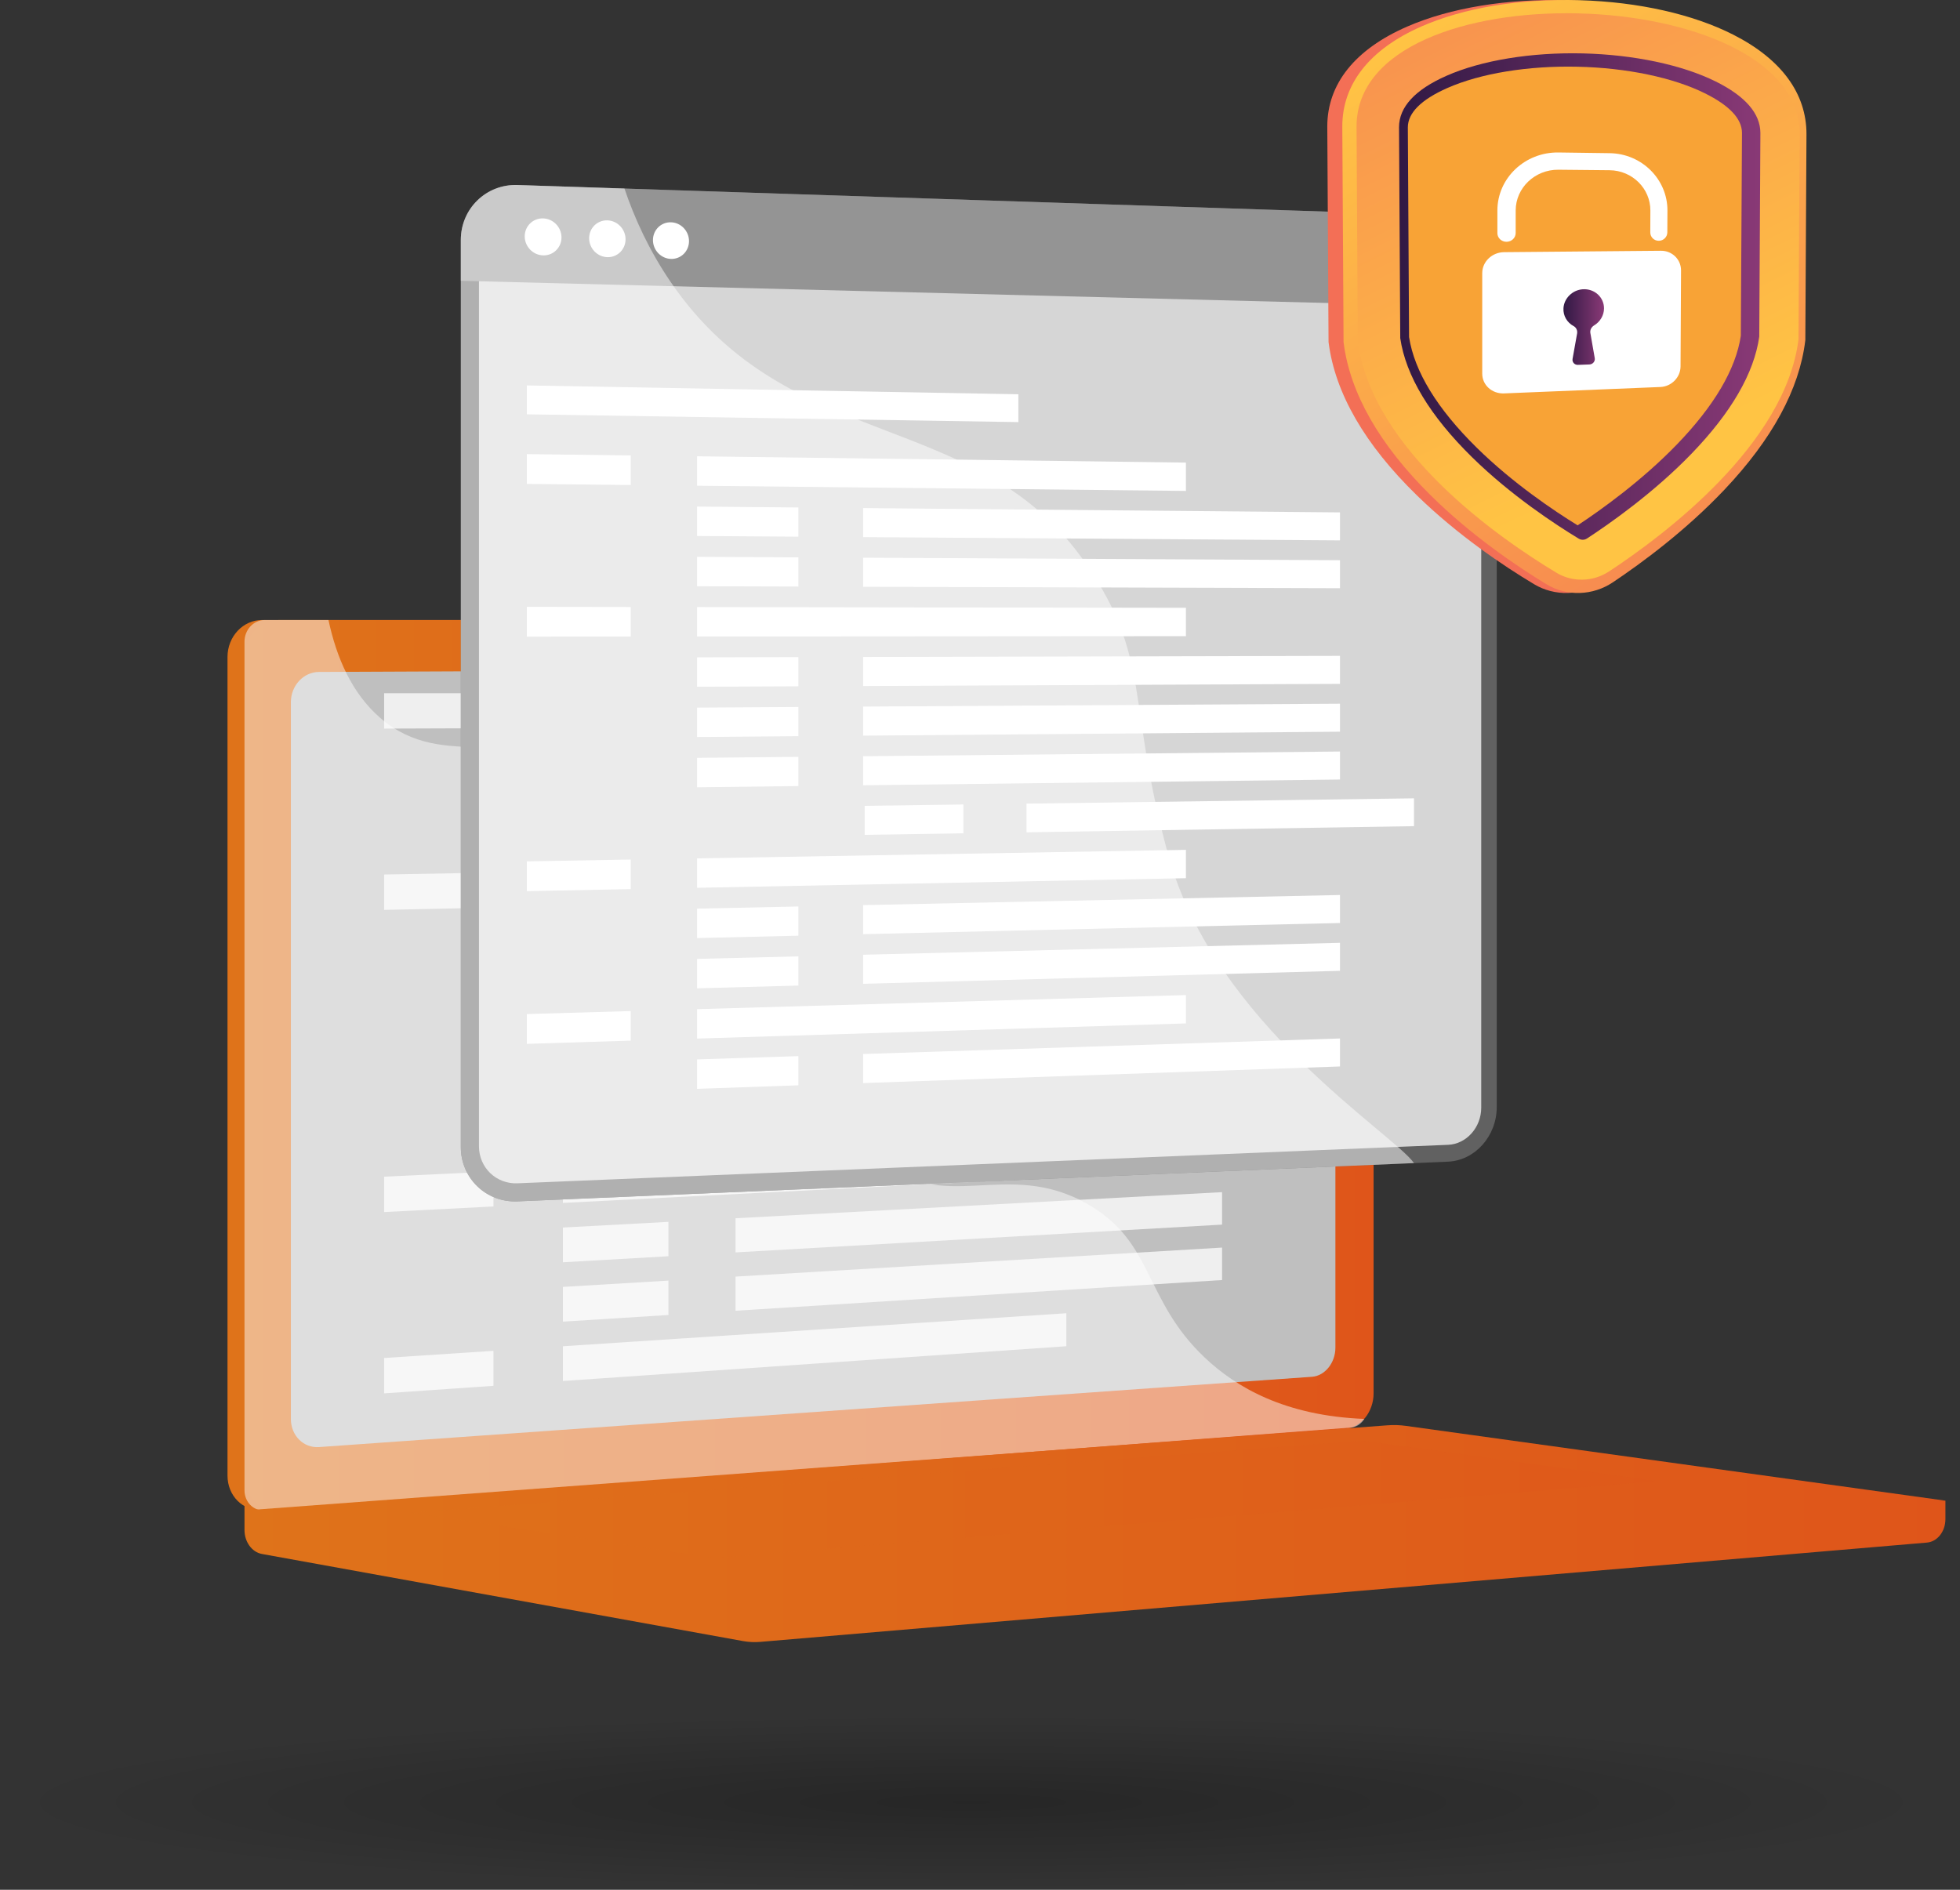
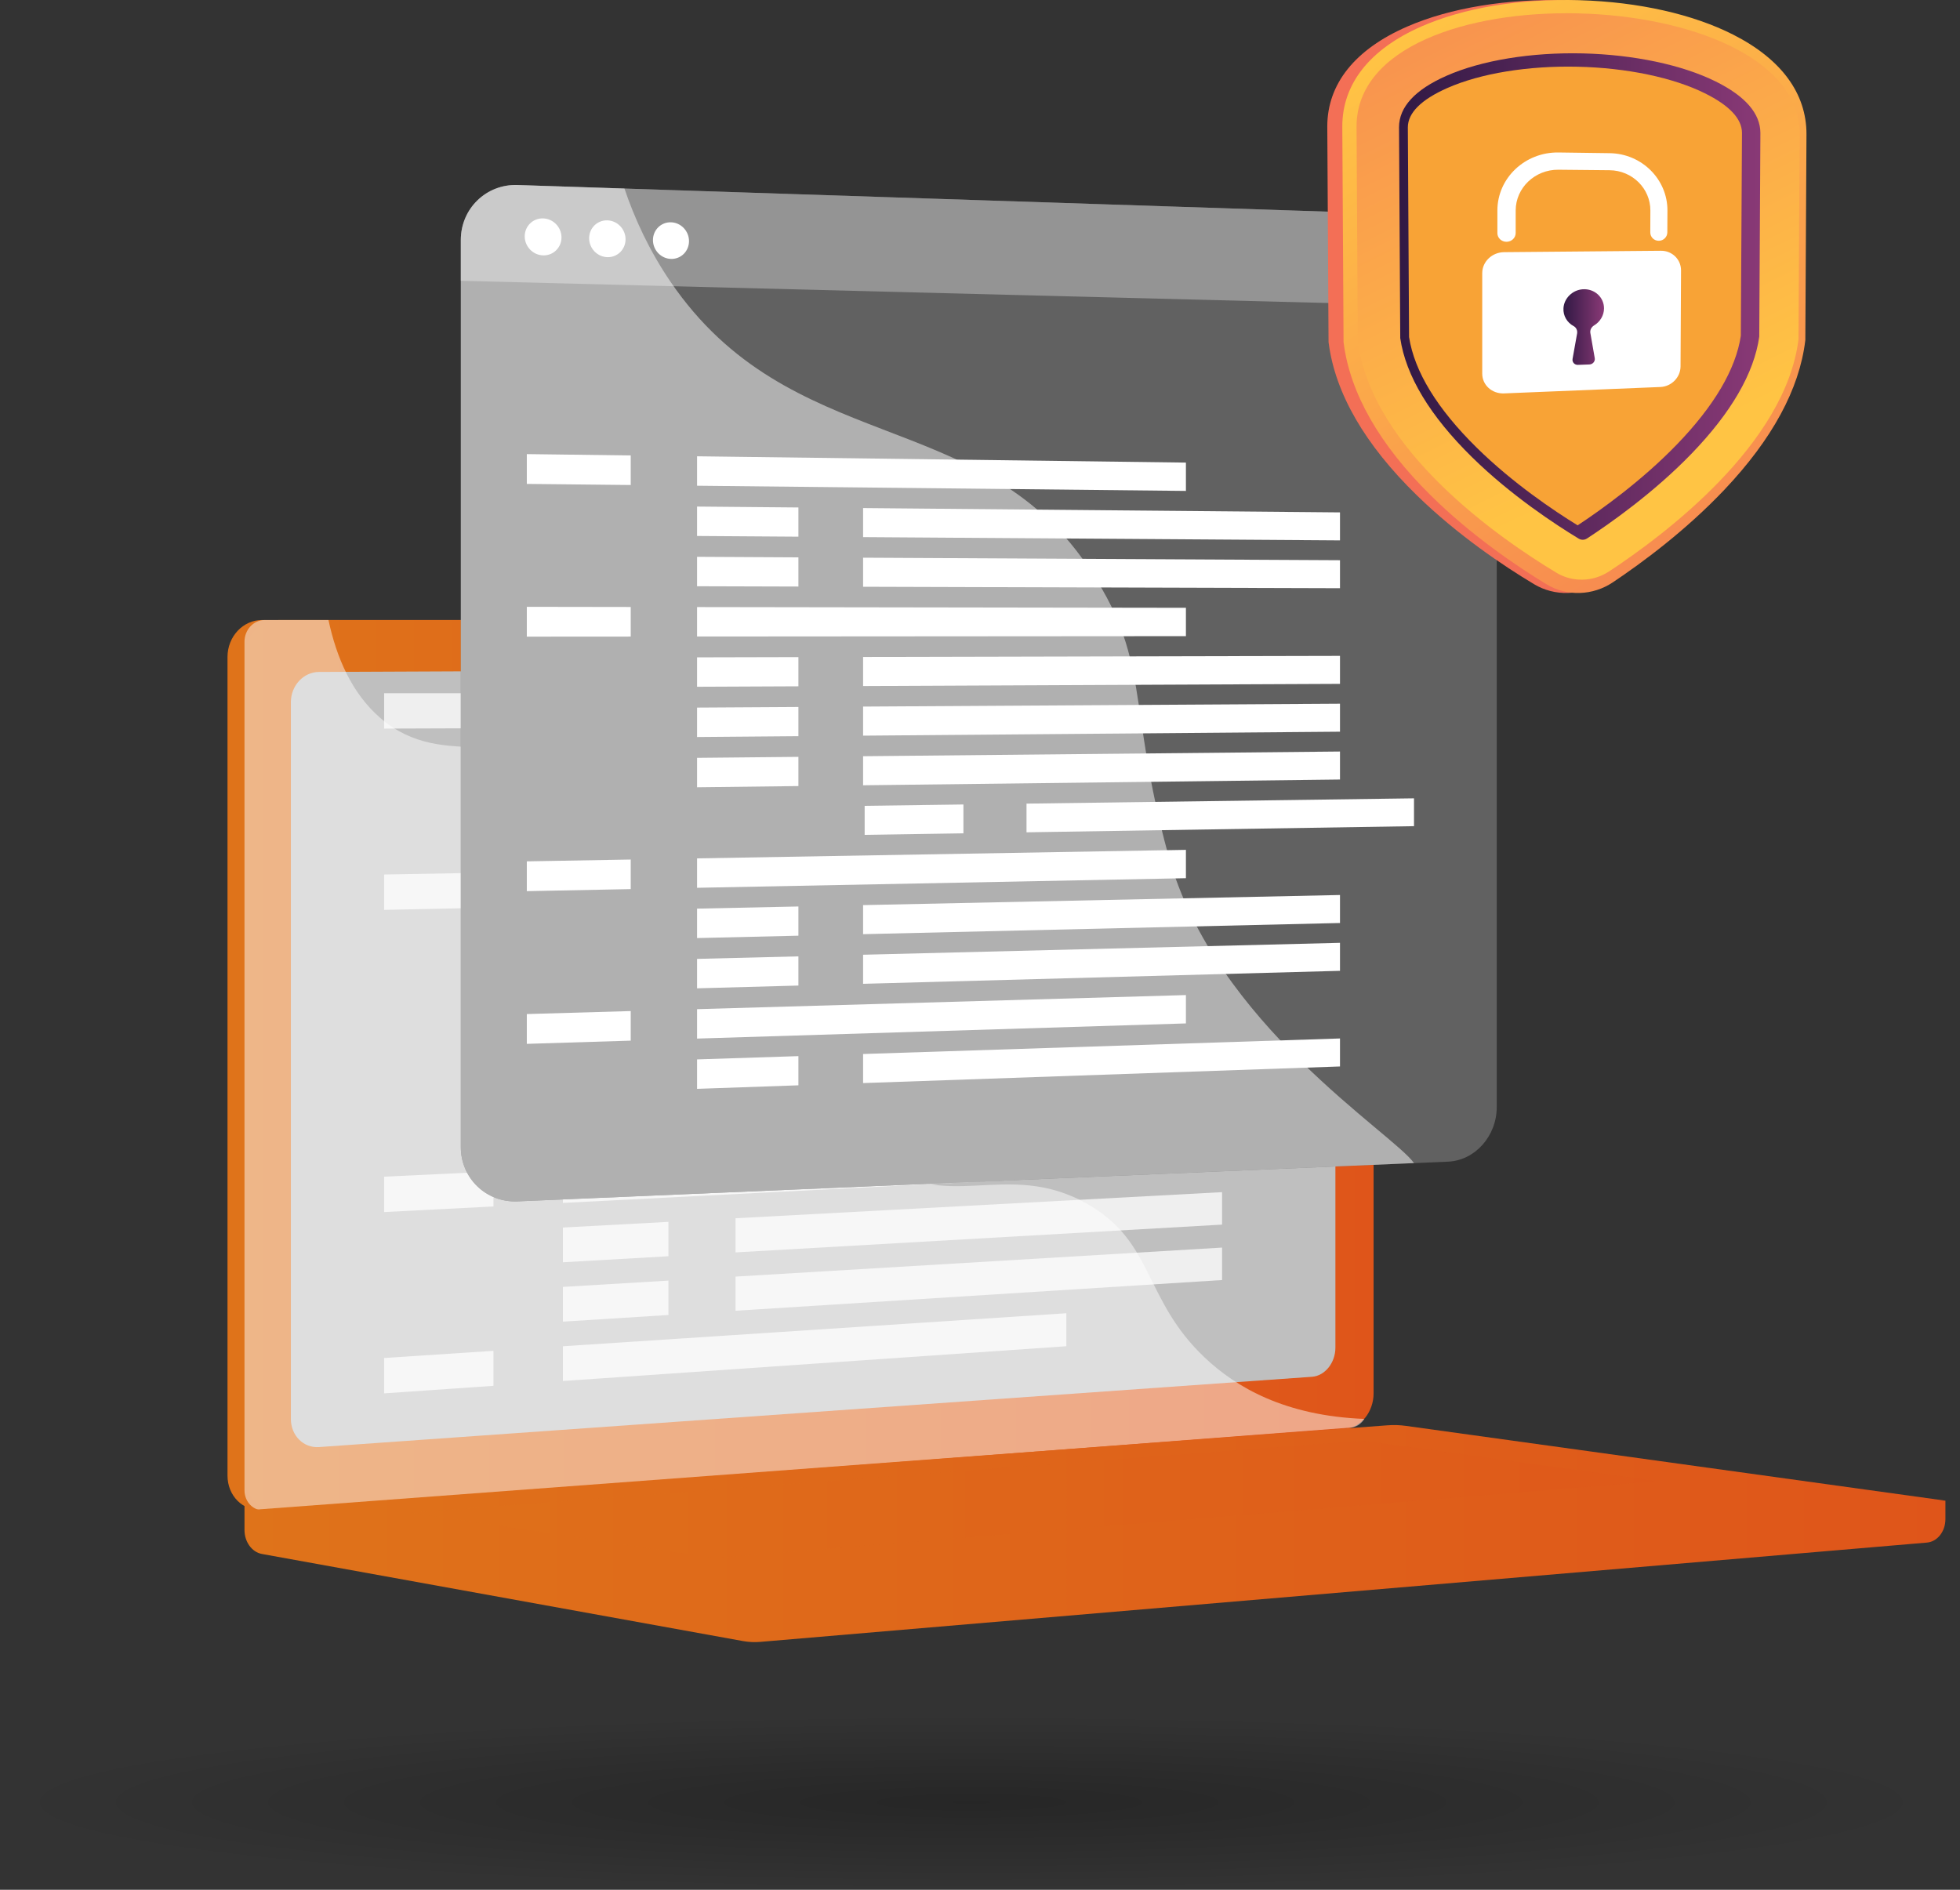
<svg xmlns="http://www.w3.org/2000/svg" width="112" height="108" viewBox="0 0 112 108" fill="none">
  <rect x="0" y="0" width="112" height="108" fill="#333333" stroke="none" />
  <path d="M111.167 85.762L13.971 84.908V87.435C13.971 88.121 14.395 88.705 14.97 88.809L42.454 93.786C42.78 93.845 43.111 93.861 43.44 93.833L110.111 88.158C110.706 88.107 111.167 87.522 111.167 86.817V85.762Z" fill="url(#paint0_linear_775_214201)" />
  <path d="M75.895 81.664L14.976 86.289C13.886 86.371 13 85.492 13 84.325V37.547C13 36.379 13.886 35.433 14.976 35.433H75.895C76.793 35.433 77.519 36.288 77.519 37.344V79.63C77.519 80.685 76.793 81.596 75.895 81.664Z" fill="url(#paint1_linear_775_214201)" />
  <path d="M76.867 81.664L15.948 86.289C14.858 86.371 13.971 85.492 13.971 84.325V37.547C13.971 36.379 14.858 35.433 15.948 35.433H76.867C77.765 35.433 78.491 36.288 78.491 37.344V79.63C78.491 80.685 77.765 81.596 76.867 81.664Z" fill="url(#paint2_linear_775_214201)" />
  <path d="M74.969 78.683L18.229 82.7C17.342 82.763 16.621 82.041 16.621 81.088V40.134C16.621 39.181 17.342 38.405 18.229 38.401L74.969 38.149C75.71 38.145 76.309 38.847 76.309 39.715V77.016C76.309 77.885 75.71 78.631 74.969 78.683Z" fill="#BFBFBF" />
  <path d="M48.559 36.712C48.559 37.147 48.245 37.5 47.858 37.502C47.47 37.503 47.156 37.151 47.156 36.715C47.156 36.279 47.47 35.926 47.858 35.926C48.245 35.925 48.559 36.278 48.559 36.712Z" fill="white" />
  <path opacity="0.48" d="M62.189 68.835C57.493 66.121 53.8 69.56 50.237 66.167C48.076 64.109 49.137 62.575 46.478 59.501C43.534 56.096 41.617 57.241 38.658 54.176C34.916 50.301 36.787 47.287 33.564 44.505C29.654 41.13 25.438 44.254 21.716 41.017C20.11 39.621 19.23 37.591 18.77 35.433H15.128C14.49 35.433 13.971 35.988 13.971 36.674V85.163C13.971 85.848 14.49 86.364 15.128 86.316L77.214 81.582C77.519 81.559 77.789 81.368 77.962 81.091C73.418 80.913 70.625 79.276 68.841 77.584C65.349 74.275 65.955 71.011 62.189 68.835Z" fill="white" />
  <path d="M79.295 81.455L13.971 86.322L42.454 91.48C42.78 91.539 43.111 91.555 43.44 91.527L111.167 85.762L80.334 81.488C79.989 81.44 79.641 81.429 79.295 81.455Z" fill="url(#paint3_linear_775_214201)" />
  <path opacity="0.3" d="M23.503 86.445L77.887 82.332L94.718 84.646L40.803 89.043L23.503 86.445Z" fill="url(#paint4_linear_775_214201)" />
  <g opacity="0.75">
    <path d="M28.198 41.617L21.95 41.639V39.617H28.198V41.617Z" fill="white" />
    <path d="M60.934 41.502L32.166 41.603V39.617H60.934V41.502Z" fill="white" />
    <path d="M38.197 44.939L32.166 44.996V43.01L38.197 42.974V44.939Z" fill="white" />
    <path d="M69.832 44.64L42.029 44.903V42.951L69.832 42.785V44.64Z" fill="white" />
    <path d="M38.197 48.296L32.166 48.389V46.403L38.197 46.331V48.296Z" fill="white" />
    <path d="M69.832 47.808L42.029 48.237V46.285L69.832 45.953V47.808Z" fill="white" />
    <path d="M28.198 51.866L21.95 52V49.978L28.198 49.866V51.866Z" fill="white" />
    <path d="M60.934 51.167L32.166 51.782V49.795L60.934 49.281V51.167Z" fill="white" />
    <path d="M38.197 55.01L32.166 55.175V53.188L38.197 53.044V55.01Z" fill="white" />
    <path d="M69.832 54.144L42.029 54.905V52.953L69.832 52.29V54.144Z" fill="white" />
    <path d="M38.197 58.367L32.166 58.568V56.581L38.197 56.401V58.367Z" fill="white" />
    <path d="M69.832 57.313L42.029 58.239V56.287L69.832 55.458V57.313Z" fill="white" />
-     <path d="M38.197 61.723L32.166 61.96V59.974L38.197 59.758V61.723Z" fill="white" />
    <path d="M69.832 60.481L42.029 61.573V59.621L69.832 58.626V60.481Z" fill="white" />
    <path d="M47.943 64.639L42.121 64.903V62.951L47.943 62.708V64.639Z" fill="white" />
    <path d="M74.078 63.457L51.644 64.472V62.554L74.078 61.617V63.457Z" fill="white" />
    <path d="M28.198 68.949L21.95 69.269V67.247L28.198 66.949V68.949Z" fill="white" />
    <path d="M60.934 67.273L32.166 68.746V66.76L60.934 65.387V67.273Z" fill="white" />
    <path d="M38.197 71.794L32.166 72.139V70.153L38.197 69.829V71.794Z" fill="white" />
    <path d="M69.832 69.986L42.029 71.575V69.623L69.832 68.131V69.986Z" fill="white" />
    <path d="M38.197 75.151L32.166 75.532V73.546L38.197 73.186V75.151Z" fill="white" />
    <path d="M69.832 73.154L42.029 74.909V72.957L69.832 71.299V73.154Z" fill="white" />
    <path d="M28.198 79.199L21.95 79.63V77.609L28.198 77.199V79.199Z" fill="white" />
    <path d="M60.934 76.937L32.166 78.924V76.938L60.934 75.051V76.937Z" fill="white" />
  </g>
  <path d="M82.748 12.322L29.568 10.574C27.785 10.515 26.333 11.922 26.333 13.716V65.548C26.333 67.342 27.785 68.734 29.568 68.658L82.748 66.388C84.286 66.322 85.528 64.926 85.528 63.269V15.412C85.528 13.756 84.286 12.372 82.748 12.322Z" fill="#616161" />
-   <path opacity="0.74" d="M29.568 67.625C28.355 67.675 27.369 66.728 27.369 65.508V13.746C27.369 12.526 28.355 11.569 29.568 11.607L82.748 13.283C83.795 13.316 84.642 14.258 84.642 15.387V63.303C84.642 64.432 83.795 65.383 82.748 65.426L29.568 67.625Z" fill="white" />
  <path d="M82.748 12.322L29.568 10.574C27.785 10.515 26.333 11.922 26.333 13.716V16.047L85.528 17.564V15.412C85.528 13.756 84.286 12.372 82.748 12.322Z" fill="#949494" />
  <path d="M32.085 13.569C32.085 14.151 31.616 14.611 31.036 14.595C30.455 14.579 29.984 14.092 29.984 13.508C29.984 12.923 30.455 12.464 31.036 12.481C31.616 12.499 32.085 12.986 32.085 13.569Z" fill="white" />
  <path d="M35.746 13.675C35.746 14.255 35.281 14.713 34.707 14.697C34.132 14.681 33.665 14.196 33.665 13.615C33.665 13.033 34.132 12.576 34.707 12.593C35.281 12.611 35.746 13.095 35.746 13.675Z" fill="white" />
  <path d="M39.372 13.78C39.372 14.358 38.912 14.813 38.343 14.797C37.774 14.781 37.312 14.299 37.312 13.72C37.312 13.142 37.774 12.687 38.343 12.704C38.912 12.721 39.372 13.203 39.372 13.78Z" fill="white" />
-   <path d="M58.193 22.532L30.104 22.027V23.678L58.193 24.123V22.532Z" fill="white" />
  <path d="M79.311 22.912V24.457L82.283 24.504V22.965L79.311 22.912Z" fill="white" />
  <path d="M36.042 27.718L30.104 27.655V25.952L36.042 26.029V27.718Z" fill="white" />
  <path d="M67.767 28.056L39.833 27.759V26.077L67.767 26.437V28.056Z" fill="white" />
  <path d="M45.623 30.671L39.833 30.631V28.95L45.623 29.002V30.671Z" fill="white" />
  <path d="M76.571 30.883L49.319 30.696V29.036L76.571 29.283V30.883Z" fill="white" />
  <path d="M45.623 33.521L39.833 33.504V31.822L45.623 31.853V33.521Z" fill="white" />
  <path d="M76.571 33.616L49.319 33.533V31.872L76.571 32.016V33.616Z" fill="white" />
  <path d="M36.042 36.379L30.104 36.383V34.68L36.042 34.689V36.379Z" fill="white" />
  <path d="M67.767 36.356L39.833 36.376V34.694L67.767 34.736V36.356Z" fill="white" />
  <path d="M45.623 39.222L39.833 39.248V37.567L45.623 37.553V39.222Z" fill="white" />
  <path d="M76.571 39.083L49.319 39.206V37.545L76.571 37.483V39.083Z" fill="white" />
  <path d="M45.623 42.072L39.833 42.12V40.439L45.623 40.404V42.072Z" fill="white" />
  <path d="M76.571 41.816L49.319 42.042V40.381L76.571 40.216V41.816Z" fill="white" />
  <path d="M45.623 44.923L39.833 44.993V43.311L45.623 43.254V44.923Z" fill="white" />
  <path d="M76.571 44.549L49.319 44.878V43.218L76.571 42.949V44.549Z" fill="white" />
  <path d="M55.053 47.624L49.409 47.713V46.053L55.053 45.976V47.624Z" fill="white" />
  <path d="M80.8 47.215L58.658 47.566V45.927L80.8 45.624V47.215Z" fill="white" />
  <path d="M36.042 50.812L30.104 50.929V49.226L36.042 49.122V50.812Z" fill="white" />
  <path d="M67.767 50.189L39.833 50.737V49.056L67.767 48.569V50.189Z" fill="white" />
  <path d="M45.623 53.474L39.833 53.61V51.928L45.623 51.805V53.474Z" fill="white" />
  <path d="M76.571 52.749L49.319 53.387V51.727L76.571 51.149V52.749Z" fill="white" />
  <path d="M45.623 56.324L39.833 56.482V54.8L45.623 54.656V56.324Z" fill="white" />
  <path d="M76.571 55.482L49.319 56.224V54.563L76.571 53.882V55.482Z" fill="white" />
  <path d="M36.042 59.472L30.104 59.656V57.953L36.042 57.782V59.472Z" fill="white" />
  <path d="M67.767 58.488L39.833 59.354V57.673L67.767 56.868V58.488Z" fill="white" />
  <path d="M45.623 62.025L39.833 62.227V60.545L45.623 60.357V62.025Z" fill="white" />
  <path d="M76.571 60.948L49.319 61.897V60.236L76.571 59.348V60.948Z" fill="white" />
  <g opacity="0.5">
    <path d="M62.076 32.247C55.865 23.209 45.114 26.084 38.313 16.098C37.086 14.297 36.254 12.465 35.683 10.775L29.568 10.574C27.785 10.515 26.333 11.922 26.333 13.716V65.548C26.333 67.342 27.785 68.734 29.568 68.658L80.8 66.471C79.626 64.778 69.404 58.508 66.764 48.882C64.349 40.079 65.824 37.7 62.076 32.247Z" fill="white" />
  </g>
  <path d="M89.593 33.888C88.91 33.907 88.243 33.735 87.666 33.389C85.906 32.335 83.307 30.593 80.969 28.314C78.001 25.421 76.296 22.48 75.923 19.593L75.917 19.548L75.845 7.227C75.845 4.792 77.433 2.815 80.415 1.517C82.878 0.444 86.144 -0.088 89.593 0.012C93.002 0.111 96.157 0.814 98.492 1.986C101.268 3.379 102.724 5.338 102.724 7.659L102.658 19.432L102.653 19.475C102.312 22.24 100.743 25.098 97.971 27.988C95.747 30.306 93.234 32.143 91.508 33.282C90.937 33.658 90.275 33.868 89.593 33.888Z" fill="url(#paint5_linear_775_214201)" />
  <path d="M90.27 33.888C89.595 33.907 88.937 33.735 88.368 33.389C86.632 32.335 84.067 30.593 81.759 28.314C78.831 25.421 77.148 22.48 76.78 19.593L76.775 19.548L76.703 7.227C76.703 4.792 78.27 2.815 81.213 1.517C83.644 0.444 86.866 -0.088 90.27 0.012C93.634 0.111 96.747 0.814 99.051 1.986C101.79 3.379 103.227 5.338 103.227 7.659L103.162 19.432L103.157 19.475C102.82 22.24 101.272 25.098 98.537 27.988C96.342 30.306 93.862 32.143 92.159 33.282C91.596 33.658 90.942 33.868 90.27 33.888Z" fill="url(#paint6_linear_775_214201)" />
  <path d="M77.517 7.236L77.588 19.494C78.395 25.749 85.746 30.813 88.947 32.736C89.864 33.288 91.037 33.255 91.948 32.656C95.082 30.593 102.03 25.401 102.772 19.387L102.838 7.647C102.838 -1.063 77.517 -1.859 77.517 7.236Z" fill="url(#paint7_linear_775_214201)" />
  <path d="M90.451 30.847C90.392 30.848 90.304 30.838 90.214 30.784C88.896 29.986 86.341 28.314 84.118 26.13C81.717 23.772 80.332 21.479 80.014 19.325L79.944 7.27C79.947 6.113 80.862 5.123 82.657 4.331C84.661 3.446 87.506 2.982 90.451 3.052C93.367 3.122 96.129 3.709 98.043 4.658C99.736 5.498 100.592 6.488 100.594 7.605L100.529 19.243C100.232 21.327 98.933 23.574 96.651 25.936C94.505 28.157 91.998 29.917 90.688 30.773C90.599 30.831 90.51 30.846 90.451 30.847Z" fill="url(#paint8_linear_775_214201)" />
  <path d="M90.15 30.023C88.819 29.203 86.452 27.62 84.387 25.587C82.13 23.367 80.825 21.236 80.518 19.264L80.448 7.278C80.45 6.451 81.21 5.693 82.701 5.032C84.6 4.192 87.319 3.749 90.15 3.813C92.955 3.876 95.598 4.429 97.415 5.328C98.826 6.027 99.54 6.788 99.542 7.595L99.476 19.19C99.188 21.103 97.957 23.195 95.803 25.421C93.803 27.486 91.476 29.148 90.15 30.023Z" fill="#F8A336" />
  <path d="M94.913 14.331L85.95 14.411C85.26 14.417 84.699 14.954 84.699 15.61V21.354C84.699 22.006 85.258 22.511 85.945 22.483L94.877 22.117C95.513 22.091 96.028 21.566 96.031 20.942L96.059 15.456C96.063 14.829 95.551 14.325 94.913 14.331Z" fill="white" />
  <path d="M94.788 13.761C94.519 13.763 94.301 13.549 94.302 13.283L94.307 12.032C94.313 10.776 93.274 9.742 91.979 9.729L89.053 9.7C87.714 9.687 86.612 10.732 86.611 12.028L86.61 13.319C86.609 13.593 86.376 13.816 86.088 13.818C85.799 13.82 85.565 13.599 85.565 13.323L85.565 12.027C85.566 10.175 87.144 8.687 89.055 8.714L91.983 8.754C93.822 8.78 95.29 10.252 95.282 12.033L95.276 13.279C95.275 13.544 95.056 13.759 94.788 13.761Z" fill="white" />
  <path d="M91.658 17.624C91.66 16.99 91.116 16.489 90.451 16.531C89.862 16.568 89.374 17.043 89.341 17.614C89.316 18.056 89.555 18.439 89.919 18.634C90.074 18.717 90.151 18.89 90.12 19.061L89.861 20.512C89.828 20.697 89.974 20.859 90.167 20.852L90.823 20.829C91.015 20.823 91.161 20.651 91.129 20.469L90.878 19.032C90.848 18.861 90.937 18.691 91.092 18.597C91.43 18.394 91.657 18.032 91.658 17.624Z" fill="url(#paint9_linear_775_214201)" />
  <ellipse opacity="0.25" cx="55.5" cy="103" rx="55.5" ry="5" fill="url(#paint10_radial_775_214201)" />
  <defs>
    <linearGradient id="paint0_linear_775_214201" x1="13.971" y1="89.377" x2="111.167" y2="89.377" gradientUnits="userSpaceOnUse">
      <stop stop-color="#DF731A" />
      <stop offset="1" stop-color="#DF551A" />
    </linearGradient>
    <linearGradient id="paint1_linear_775_214201" x1="13" y1="60.863" x2="77.519" y2="60.863" gradientUnits="userSpaceOnUse">
      <stop stop-color="#DF731A" />
      <stop offset="1" stop-color="#DF551A" />
    </linearGradient>
    <linearGradient id="paint2_linear_775_214201" x1="13.971" y1="60.863" x2="78.491" y2="60.863" gradientUnits="userSpaceOnUse">
      <stop stop-color="#DF731A" />
      <stop offset="1" stop-color="#DF551A" />
    </linearGradient>
    <linearGradient id="paint3_linear_775_214201" x1="13.971" y1="86.491" x2="111.167" y2="86.491" gradientUnits="userSpaceOnUse">
      <stop stop-color="#DF731A" />
      <stop offset="1" stop-color="#DF551A" />
    </linearGradient>
    <linearGradient id="paint4_linear_775_214201" x1="23.503" y1="85.687" x2="94.718" y2="85.687" gradientUnits="userSpaceOnUse">
      <stop stop-color="#DF731A" />
      <stop offset="1" stop-color="#DF551A" />
    </linearGradient>
    <linearGradient id="paint5_linear_775_214201" x1="105.051" y1="-0.931" x2="97.304" y2="6.516" gradientUnits="userSpaceOnUse">
      <stop stop-color="#FFC444" />
      <stop offset="0.996" stop-color="#F36F56" />
    </linearGradient>
    <linearGradient id="paint6_linear_775_214201" x1="82.025" y1="0.766" x2="108.36" y2="43.838" gradientUnits="userSpaceOnUse">
      <stop stop-color="#FFC444" />
      <stop offset="0.996" stop-color="#F36F56" />
    </linearGradient>
    <linearGradient id="paint7_linear_775_214201" x1="95.989" y1="25.29" x2="74.602" y2="-17.716" gradientUnits="userSpaceOnUse">
      <stop stop-color="#FFC444" />
      <stop offset="0.996" stop-color="#F36F56" />
    </linearGradient>
    <linearGradient id="paint8_linear_775_214201" x1="79.944" y1="16.946" x2="100.594" y2="16.946" gradientUnits="userSpaceOnUse">
      <stop stop-color="#311944" />
      <stop offset="1" stop-color="#893976" />
    </linearGradient>
    <linearGradient id="paint9_linear_775_214201" x1="89.339" y1="18.69" x2="91.658" y2="18.69" gradientUnits="userSpaceOnUse">
      <stop stop-color="#311944" />
      <stop offset="1" stop-color="#893976" />
    </linearGradient>
    <radialGradient id="paint10_radial_775_214201" cx="0" cy="0" r="1" gradientUnits="userSpaceOnUse" gradientTransform="translate(55.5 103) scale(55.5 5)">
      <stop />
      <stop offset="1" stop-opacity="0" />
    </radialGradient>
  </defs>
</svg>